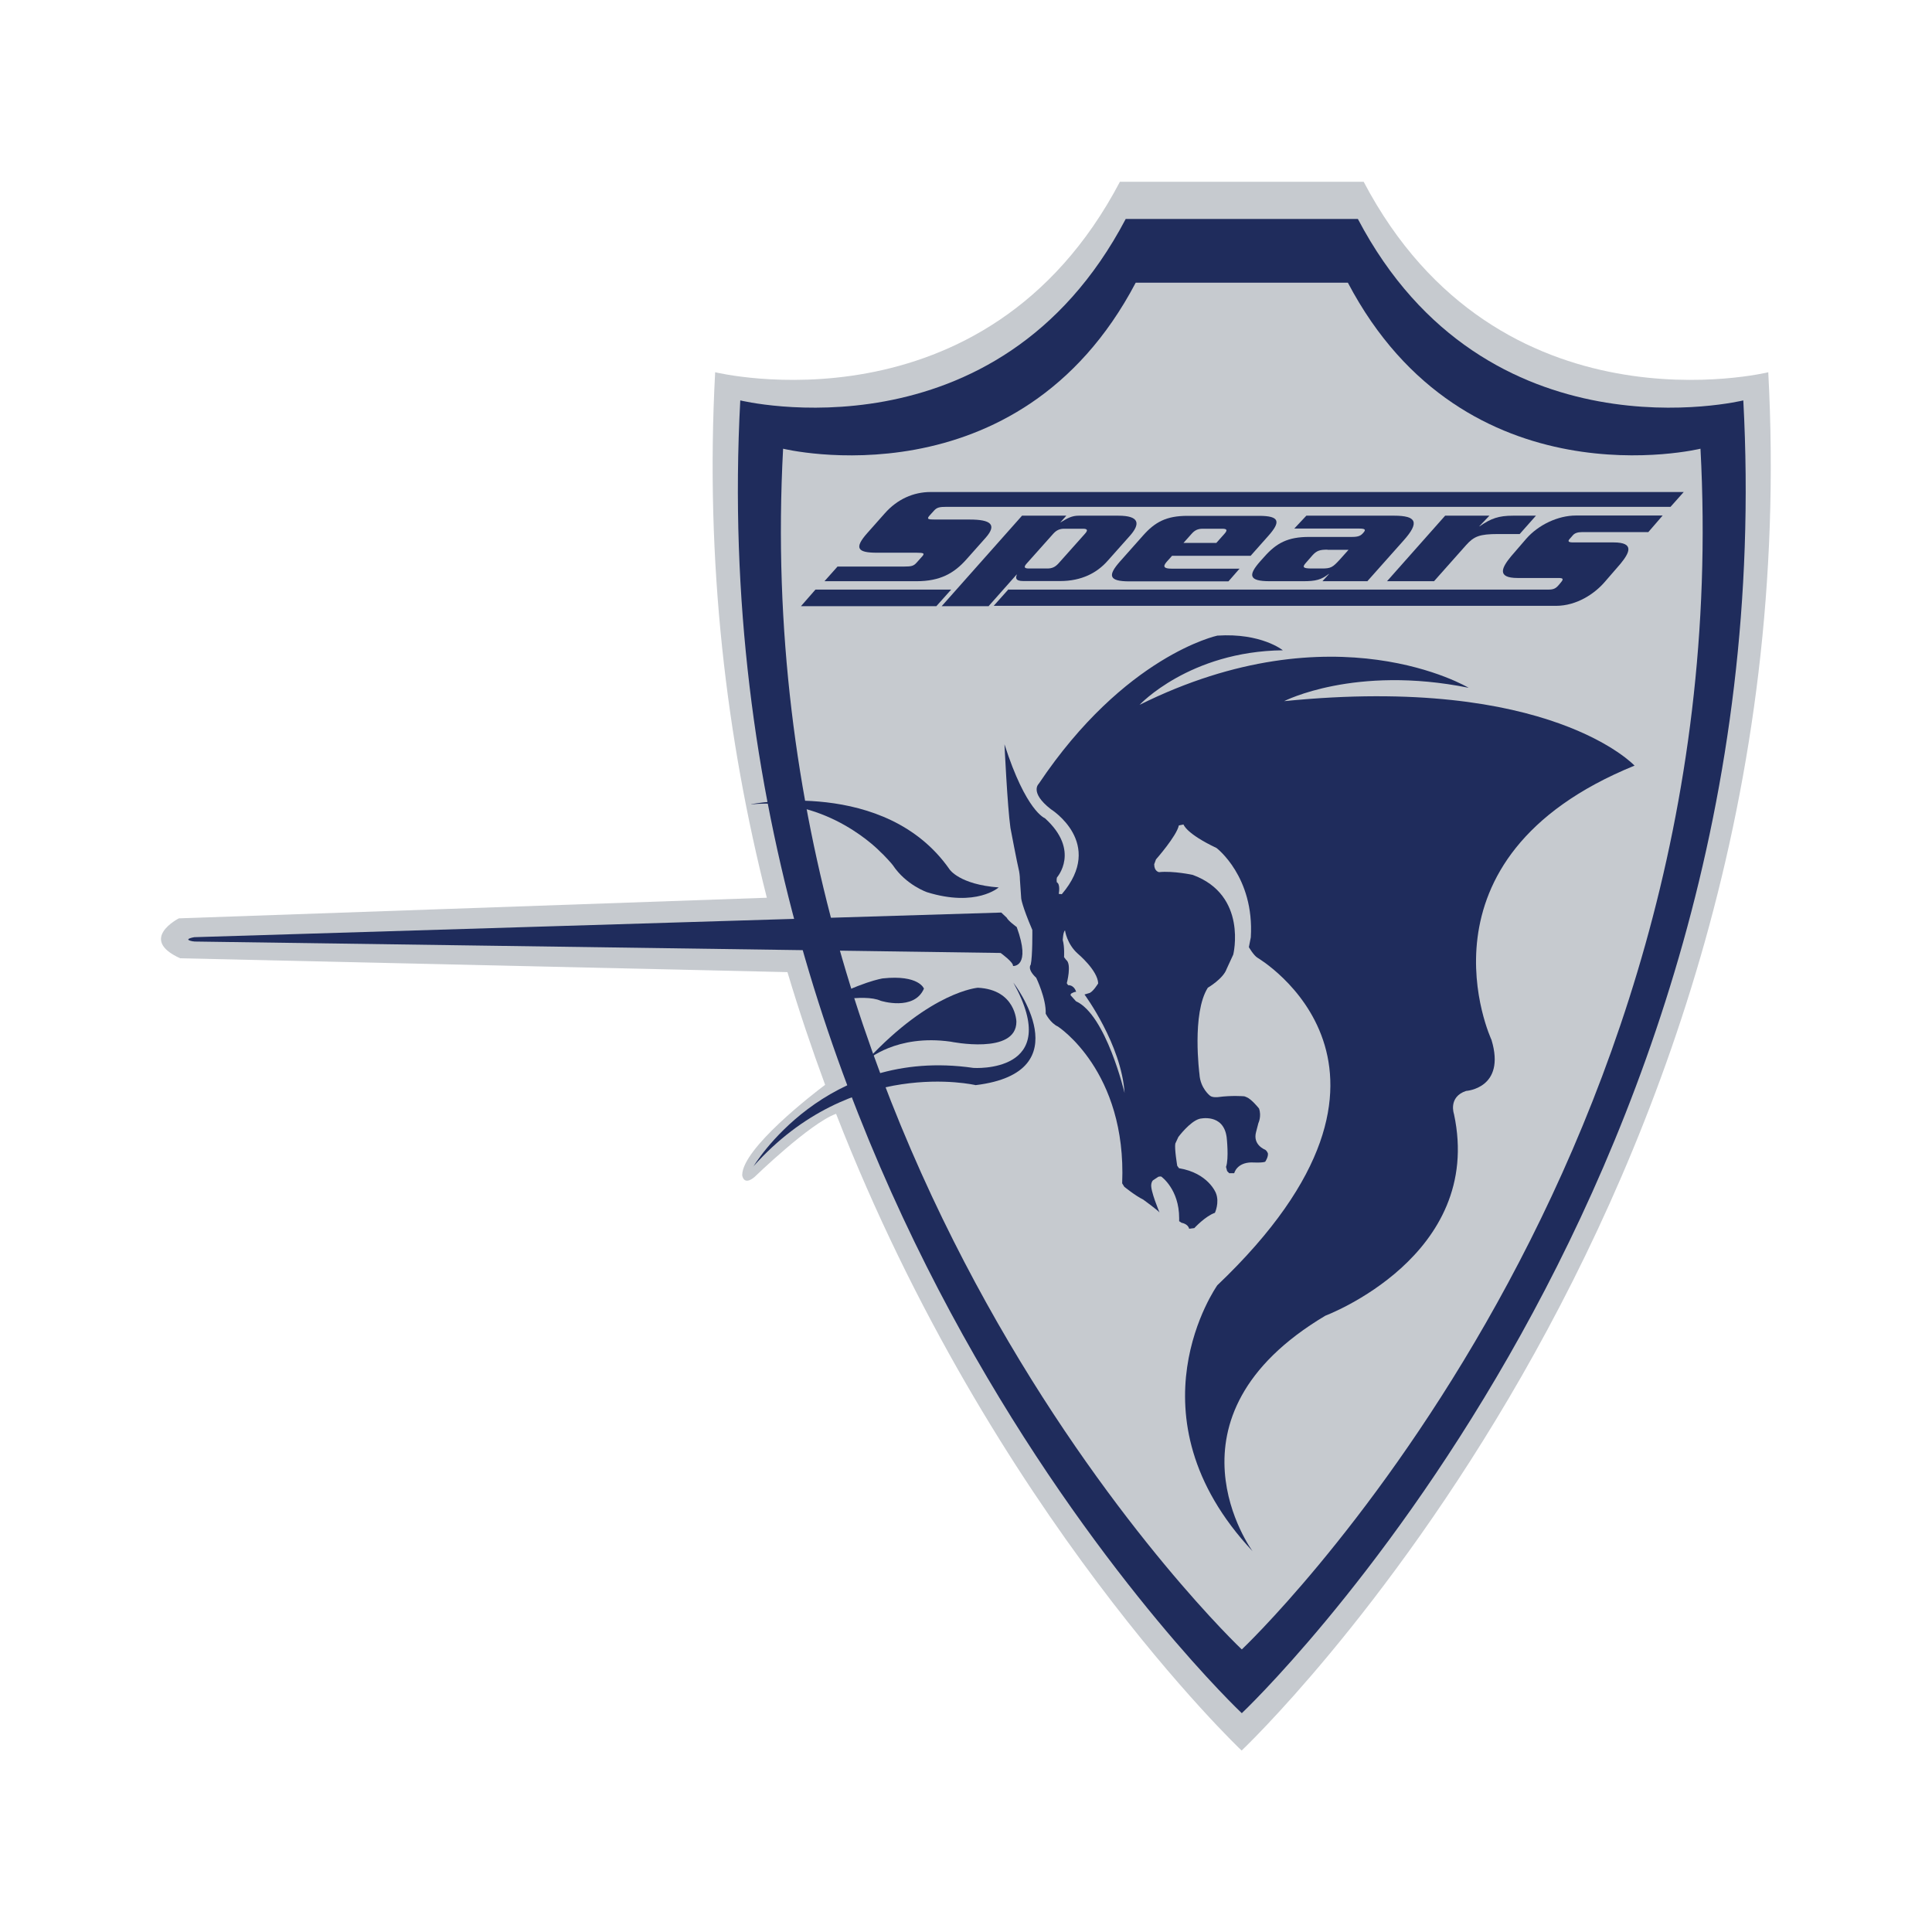
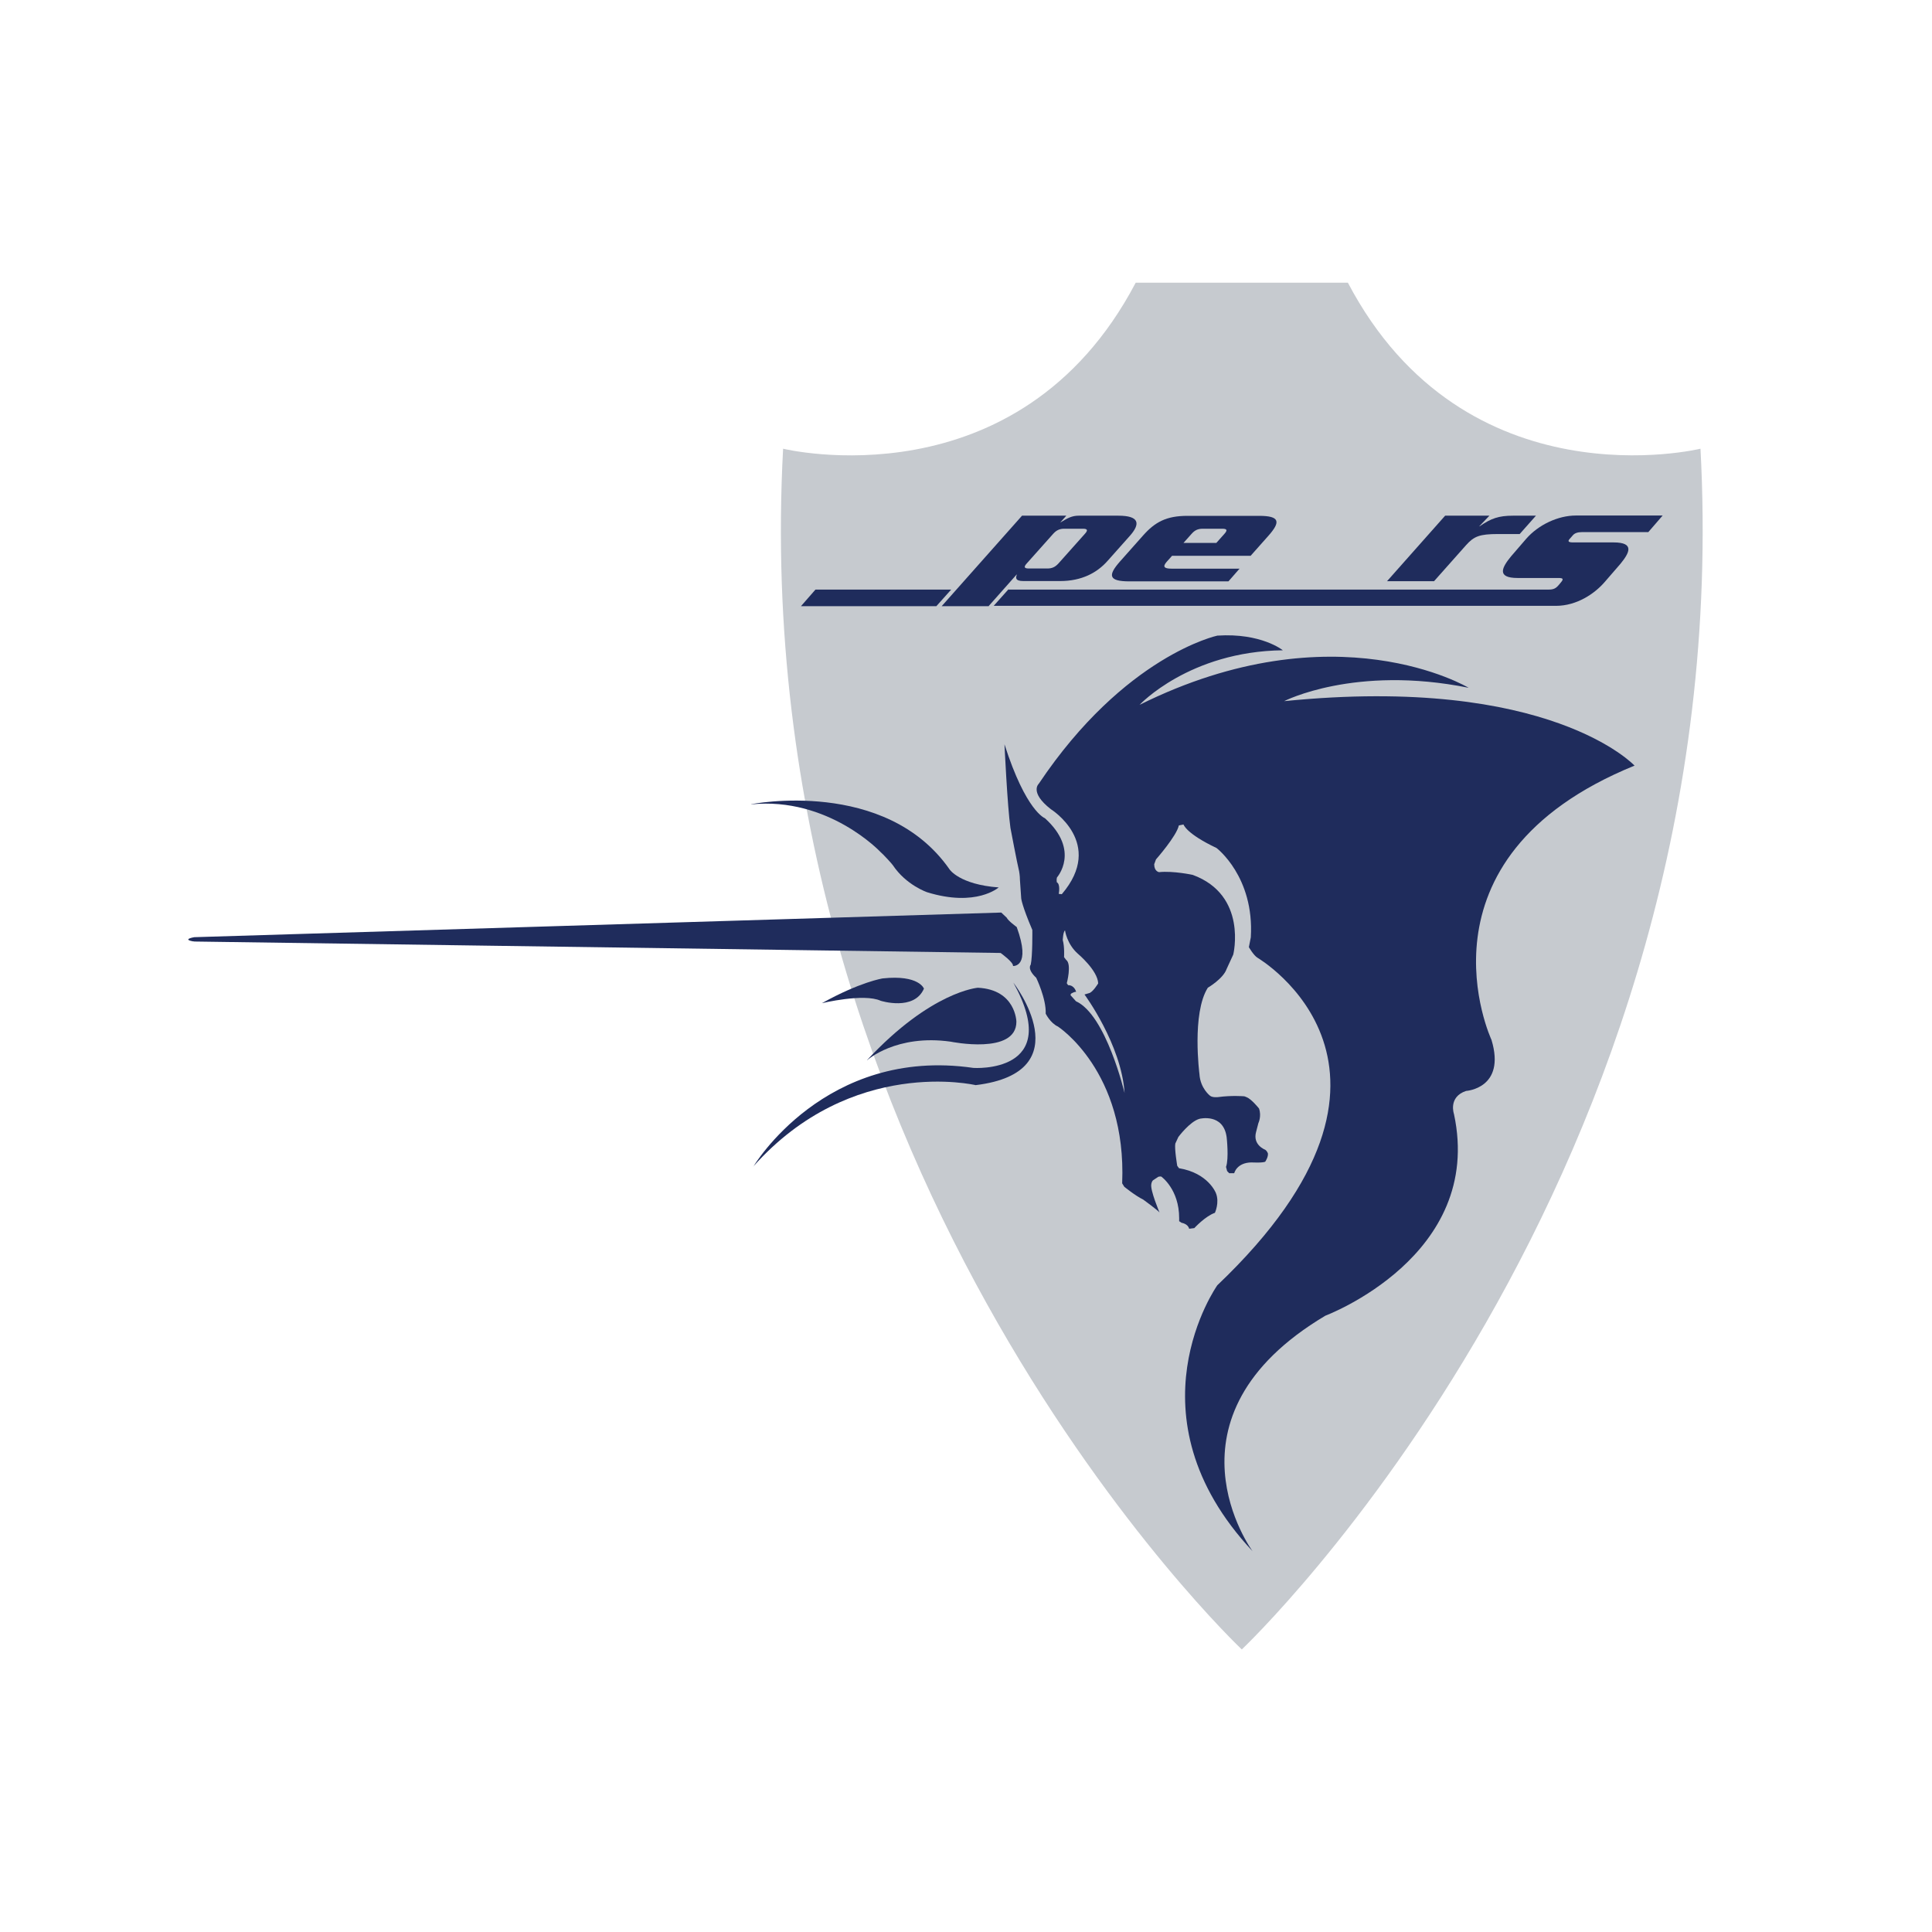
<svg xmlns="http://www.w3.org/2000/svg" id="_レイヤー_1" data-name="レイヤー 1" viewBox="0 0 120 120">
  <defs>
    <style>
      .cls-1 {
        fill: #c6cacf;
      }

      .cls-2 {
        fill: #1f2c5c;
      }
    </style>
  </defs>
  <g id="flag">
    <g id="emblem">
      <g>
-         <path class="cls-1" d="m109.84,23.12s-16.76,4.11-25.14-11.83h-15.14c-8.38,15.94-25.14,11.83-25.14,11.83-.64,11.91.73,22.85,3.21,32.64h0l-36.52,1.28s-2.55,1.29.08,2.48l37.72.86c.72,2.41,1.51,4.75,2.34,7-.72.54-5.15,3.95-5.15,5.61,0,0,.07.69.76.12,0,0,3.45-3.35,5.07-3.93,9.71,24.92,25.18,39.54,25.18,39.54h.02s35.49-33.52,32.7-85.61h0Z" />
-         <path class="cls-2" d="m77.14,13.6h7.2c7.98,15.18,23.94,11.27,23.94,11.27,2.66,49.61-31.14,81.53-31.14,81.53h-.02s-33.8-31.92-31.14-81.53c0,0,15.96,3.91,23.94-11.27,0,0,7.22,0,7.22,0Z" />
        <path class="cls-1" d="m77.14,17.56h6.58c7.3,13.88,21.9,10.31,21.9,10.31,2.43,45.37-28.48,74.57-28.48,74.57h-.02s-30.92-29.2-28.48-74.57c0,0,14.6,3.58,21.9-10.31h6.6Z" />
        <path class="cls-2" d="m101.53,47.56s-5.25-5.67-21.77-4.01c0,0,4.38-2.26,11.46-.83,0,0-8.29-4.98-20.44,1.06,0,0,3.09-3.32,8.9-3.39,0,0-1.34-1.09-4.07-.91,0,0-5.75,1.23-11.09,9.2,0,0-.6.53.75,1.58,0,0,3.39,2.11.68,5.28l-.19-.02s.12-.6-.12-.72c0,0-.03-.19.01-.3,0,0,1.48-1.66-.75-3.68,0,0-1.17-.41-2.51-4.59,0,0,.18,3.85.37,5.19,0,0,.42,2.22.54,2.7,0,0,.05.27.05.53l.08,1.16s.05.46.69,1.95c0,0,.02,1.63-.1,2.16,0,0-.25.26.34.81,0,0,.63,1.3.59,2.23,0,0,.29.59.76.8,0,0,4.28,2.77,3.99,9.74l.13.21s.67.55,1.18.8c0,0,.92.67,1.01.8,0,0-.59-1.39-.51-1.76,0,0,.02-.18.12-.25l.32-.21s.12-.03.18-.01c0,0,1.11.78,1.11,2.58v.19s.15.1.15.1c0,0,.4.06.47.37l.32-.04s.68-.74,1.28-.95c0,0,.3-.64.06-1.23,0,0-.47-1.24-2.29-1.54l-.11-.15s-.18-1.06-.12-1.38l.19-.41s.72-.97,1.32-1.13c0,0,1.48-.37,1.68,1.15,0,0,.15,1.32-.04,1.84l.07.26.13.13h.31s.15-.66,1.08-.67c0,0,.72.04.85-.05,0,0,.2-.3.16-.52,0,0-.06-.15-.17-.22,0,0-.79-.29-.56-1.11l.14-.54s.21-.43.04-.91c0,0-.47-.59-.77-.7,0,0-.14-.07-.19-.06,0,0-.75-.06-1.56.05,0,0-.36.05-.52-.08,0,0-.61-.46-.66-1.35,0,0-.49-3.76.52-5.36,0,0,.96-.56,1.17-1.17l.41-.89s.91-3.69-2.52-4.95c0,0-1.2-.26-2.09-.17,0,0-.3-.04-.3-.49l.11-.3s1.28-1.45,1.42-2.11l.29-.06s.15.56,2.05,1.46c0,0,2.36,1.78,2.13,5.55l-.12.61s.3.52.54.66c0,0,11.68,6.84-2.5,20.34,0,0-5.73,8.07,2.19,16.52,0,0-6.11-8.3,4.52-14.63,0,0,9.88-3.7,7.99-12.52,0,0-.38-1.06.75-1.44,0,0,2.49-.15,1.58-3.17,0,0-5.27-11.26,8.87-17.03h0Zm-34.7,14.63l-.34-.38.03-.09s.23-.14.32-.11c0,0-.09-.42-.5-.42l-.08-.12s.32-1.19-.04-1.45l-.13-.17s.04-.64-.08-1.06c0,0,.02-.52.14-.6,0,0,.11.84.8,1.45,0,0,1.23,1.03,1.26,1.84,0,0-.34.57-.58.61l-.27.08s2.29,3.1,2.49,6.12c0,0-1.15-4.86-3.02-5.7h0Z" />
        <path class="cls-2" d="m62.2,56.68l-50.13,1.53s-.79.13-.08.26c.03,0,.05,0,.09.01l50.07.71s.81.58.77.81c0,0,1.15.1.23-2.42,0,0-.54-.39-.62-.58l-.34-.32h0Z" />
        <path class="cls-2" d="m46.66,49.95s8.34-1.66,12.32,4.05c0,0,.61.94,3.05,1.12,0,0-1.39,1.24-4.44.3,0,0-1.31-.44-2.14-1.69-.06-.09-.64-.72-.76-.81,0,0-3.23-3.44-8.03-2.96h0Z" />
        <path class="cls-2" d="m53.86,65.85s1.81-1.63,5.19-1.15c0,0,4.08.84,4.08-1.24,0,0-.03-1.99-2.39-2.11,0,0-2.9.21-6.89,4.5h0Z" />
        <path class="cls-2" d="m57.39,61.41s-.3-.88-2.56-.64c0,0-1.39.21-3.78,1.54,0,0,2.6-.63,3.65-.15,0,0,2.08.66,2.69-.76h0Z" />
        <path class="cls-2" d="m46.79,72.46s4.44-7.47,13.67-6.13c0,0,5.64.39,2.48-5.3,0,0,4.31,5.56-2.34,6.37,0,0-7.69-1.82-13.81,5.05h0Z" />
        <g>
-           <path class="cls-2" d="m52.03,35.19h4.12c.47,0,.6-.04.78-.24l.34-.38c.18-.2.12-.24-.35-.24h-2.46c-1.2,0-1.42-.28-.6-1.21l1.1-1.24c.77-.87,1.77-1.32,2.84-1.32h46.78l-.82.92h-44.95c-.47,0-.62.04-.8.24l-.28.31c-.18.21-.1.24.37.24h2.14c1.29,0,1.7.31.99,1.12l-1.2,1.35c-.78.88-1.65,1.36-3.1,1.36h-5.72l.82-.92h0Z" />
          <path class="cls-2" d="m61.41,37.65h-2.92l4.99-5.62h2.75l-.38.43c.47-.29.74-.43,1.15-.43h2.46c1.34,0,1.37.52.71,1.26l-1.37,1.54c-.66.75-1.62,1.26-2.95,1.26h-2.29c-.53,0-.47-.23-.4-.4h-.02l-1.72,1.94h0Zm2.36-2.65c-.2.22-.15.31.13.31h1.16c.28,0,.48-.09.68-.31l1.65-1.85c.2-.22.15-.31-.13-.31h-1.16c-.28,0-.48.09-.68.31l-1.65,1.85Z" />
          <path class="cls-2" d="m77,35.31l-.7.8h-6.15c-1.31,0-1.34-.38-.59-1.23l1.43-1.61c.75-.85,1.46-1.23,2.77-1.23h4.44c1.31,0,1.34.38.59,1.23l-1.11,1.25h-4.88l-.34.38c-.25.29-.17.42.3.42h4.24Zm-1.45-1.59l.49-.55c.21-.23.19-.33-.13-.33h-1.2c-.32,0-.51.1-.71.33l-.49.55h2.04Z" />
-           <path class="cls-2" d="m84.92,36.1h-2.78l.41-.45h-.02c-.47.36-.8.45-1.59.45h-2.08c-1.31,0-1.34-.38-.59-1.23l.26-.29c.75-.85,1.46-1.23,2.77-1.23h2.66c.41,0,.56-.07.72-.26.16-.18.14-.26-.26-.26h-4.03l.75-.8h5.45c1.4,0,1.59.42.59,1.54l-2.26,2.54h0Zm-2.47-1.96c-.45,0-.66.05-.93.35l-.41.47c-.26.29-.13.34.31.35h.68c.56,0,.67-.06,1.14-.58l.52-.58h-1.3Z" />
-           <path class="cls-2" d="m94.4,33.17h-1.35c-1.15,0-1.5.14-1.99.69l-1.99,2.24h-2.92l3.61-4.07h2.75l-.63.66h.02c.71-.49,1.18-.66,2.08-.66h1.42l-1.01,1.14h0Z" />
+           <path class="cls-2" d="m94.4,33.17h-1.35c-1.15,0-1.5.14-1.99.69l-1.99,2.24h-2.92l3.61-4.07h2.75l-.63.66h.02c.71-.49,1.18-.66,2.08-.66h1.42l-1.01,1.14h0" />
          <path class="cls-2" d="m58.16,37.65h-8.41l.9-1.03h8.43l-.92,1.03Zm4.49-1.03h33.54c.3,0,.45-.07.64-.3l.1-.12c.2-.23.17-.3-.12-.3h-2.54c-1.34,0-.98-.66-.41-1.35l.94-1.09c.75-.86,1.97-1.44,3.08-1.44h5.39l-.89,1.03h-4.12c-.28,0-.46.07-.57.2l-.21.24c-.11.13-.06.2.22.2h2.52c1.34,0,.98.66.42,1.34l-.97,1.12c-.62.72-1.73,1.48-3.03,1.48h-34.92l.92-1.03h0Z" />
        </g>
      </g>
    </g>
  </g>
</svg>